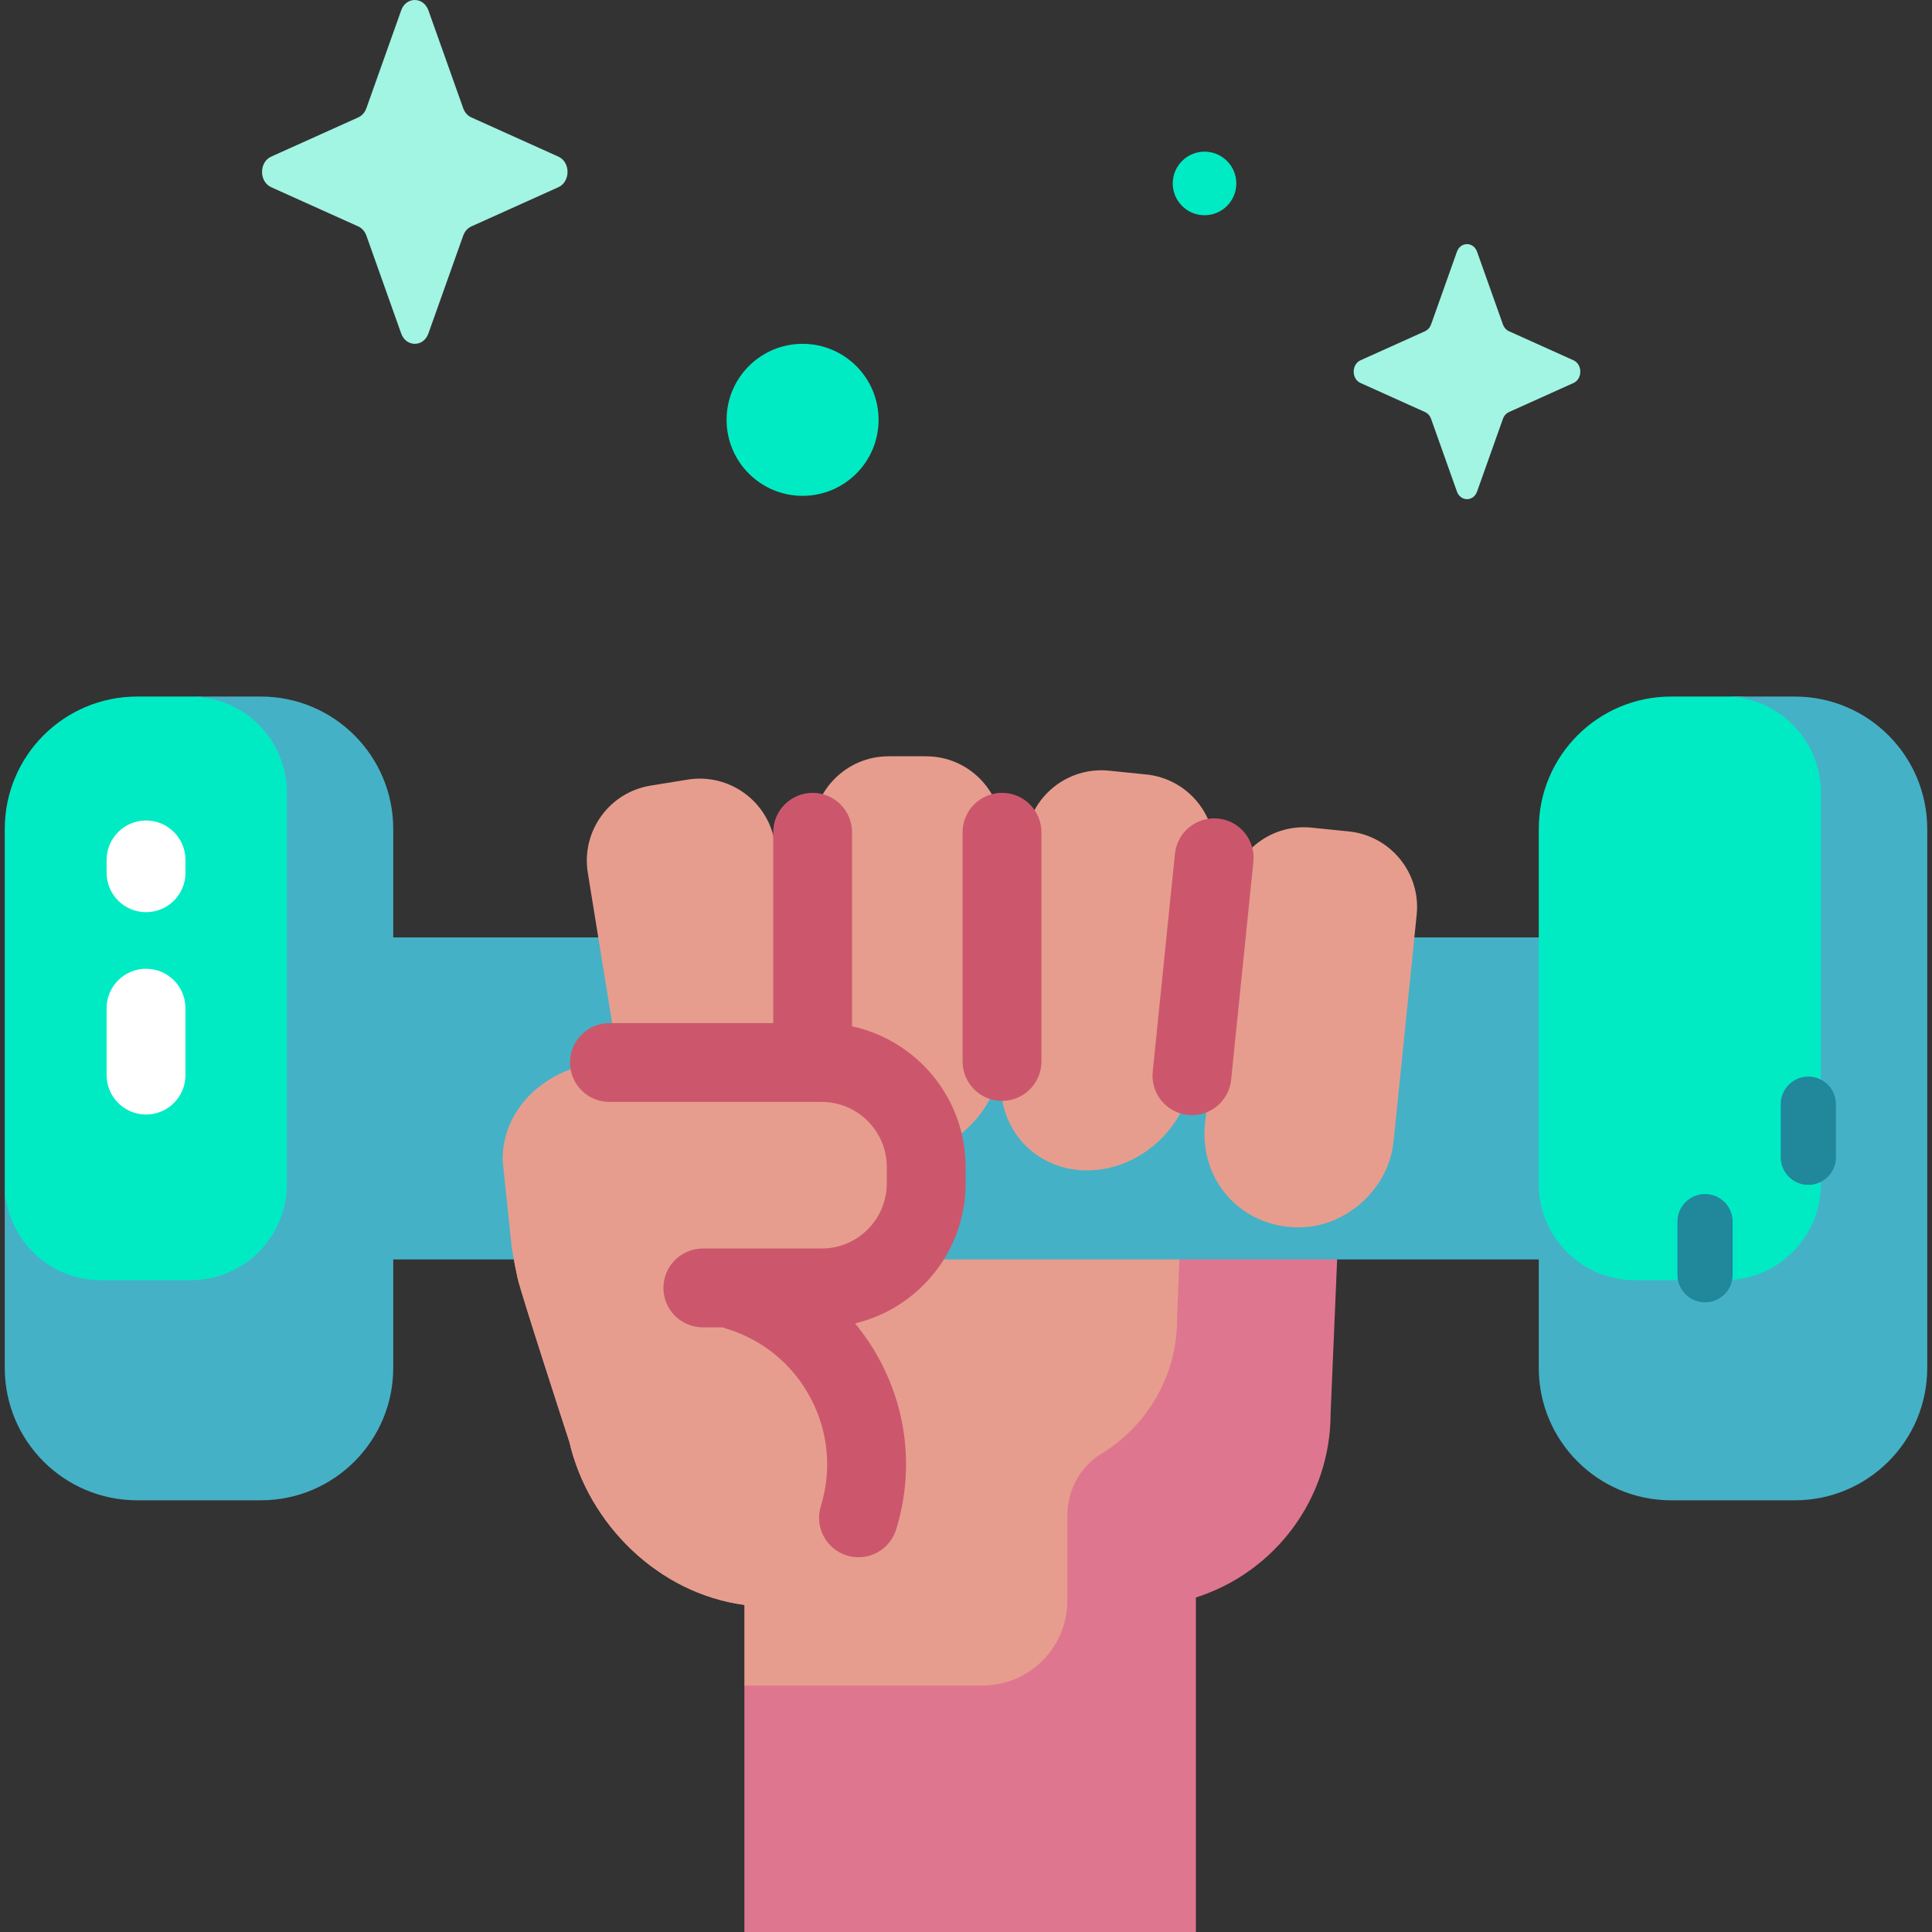
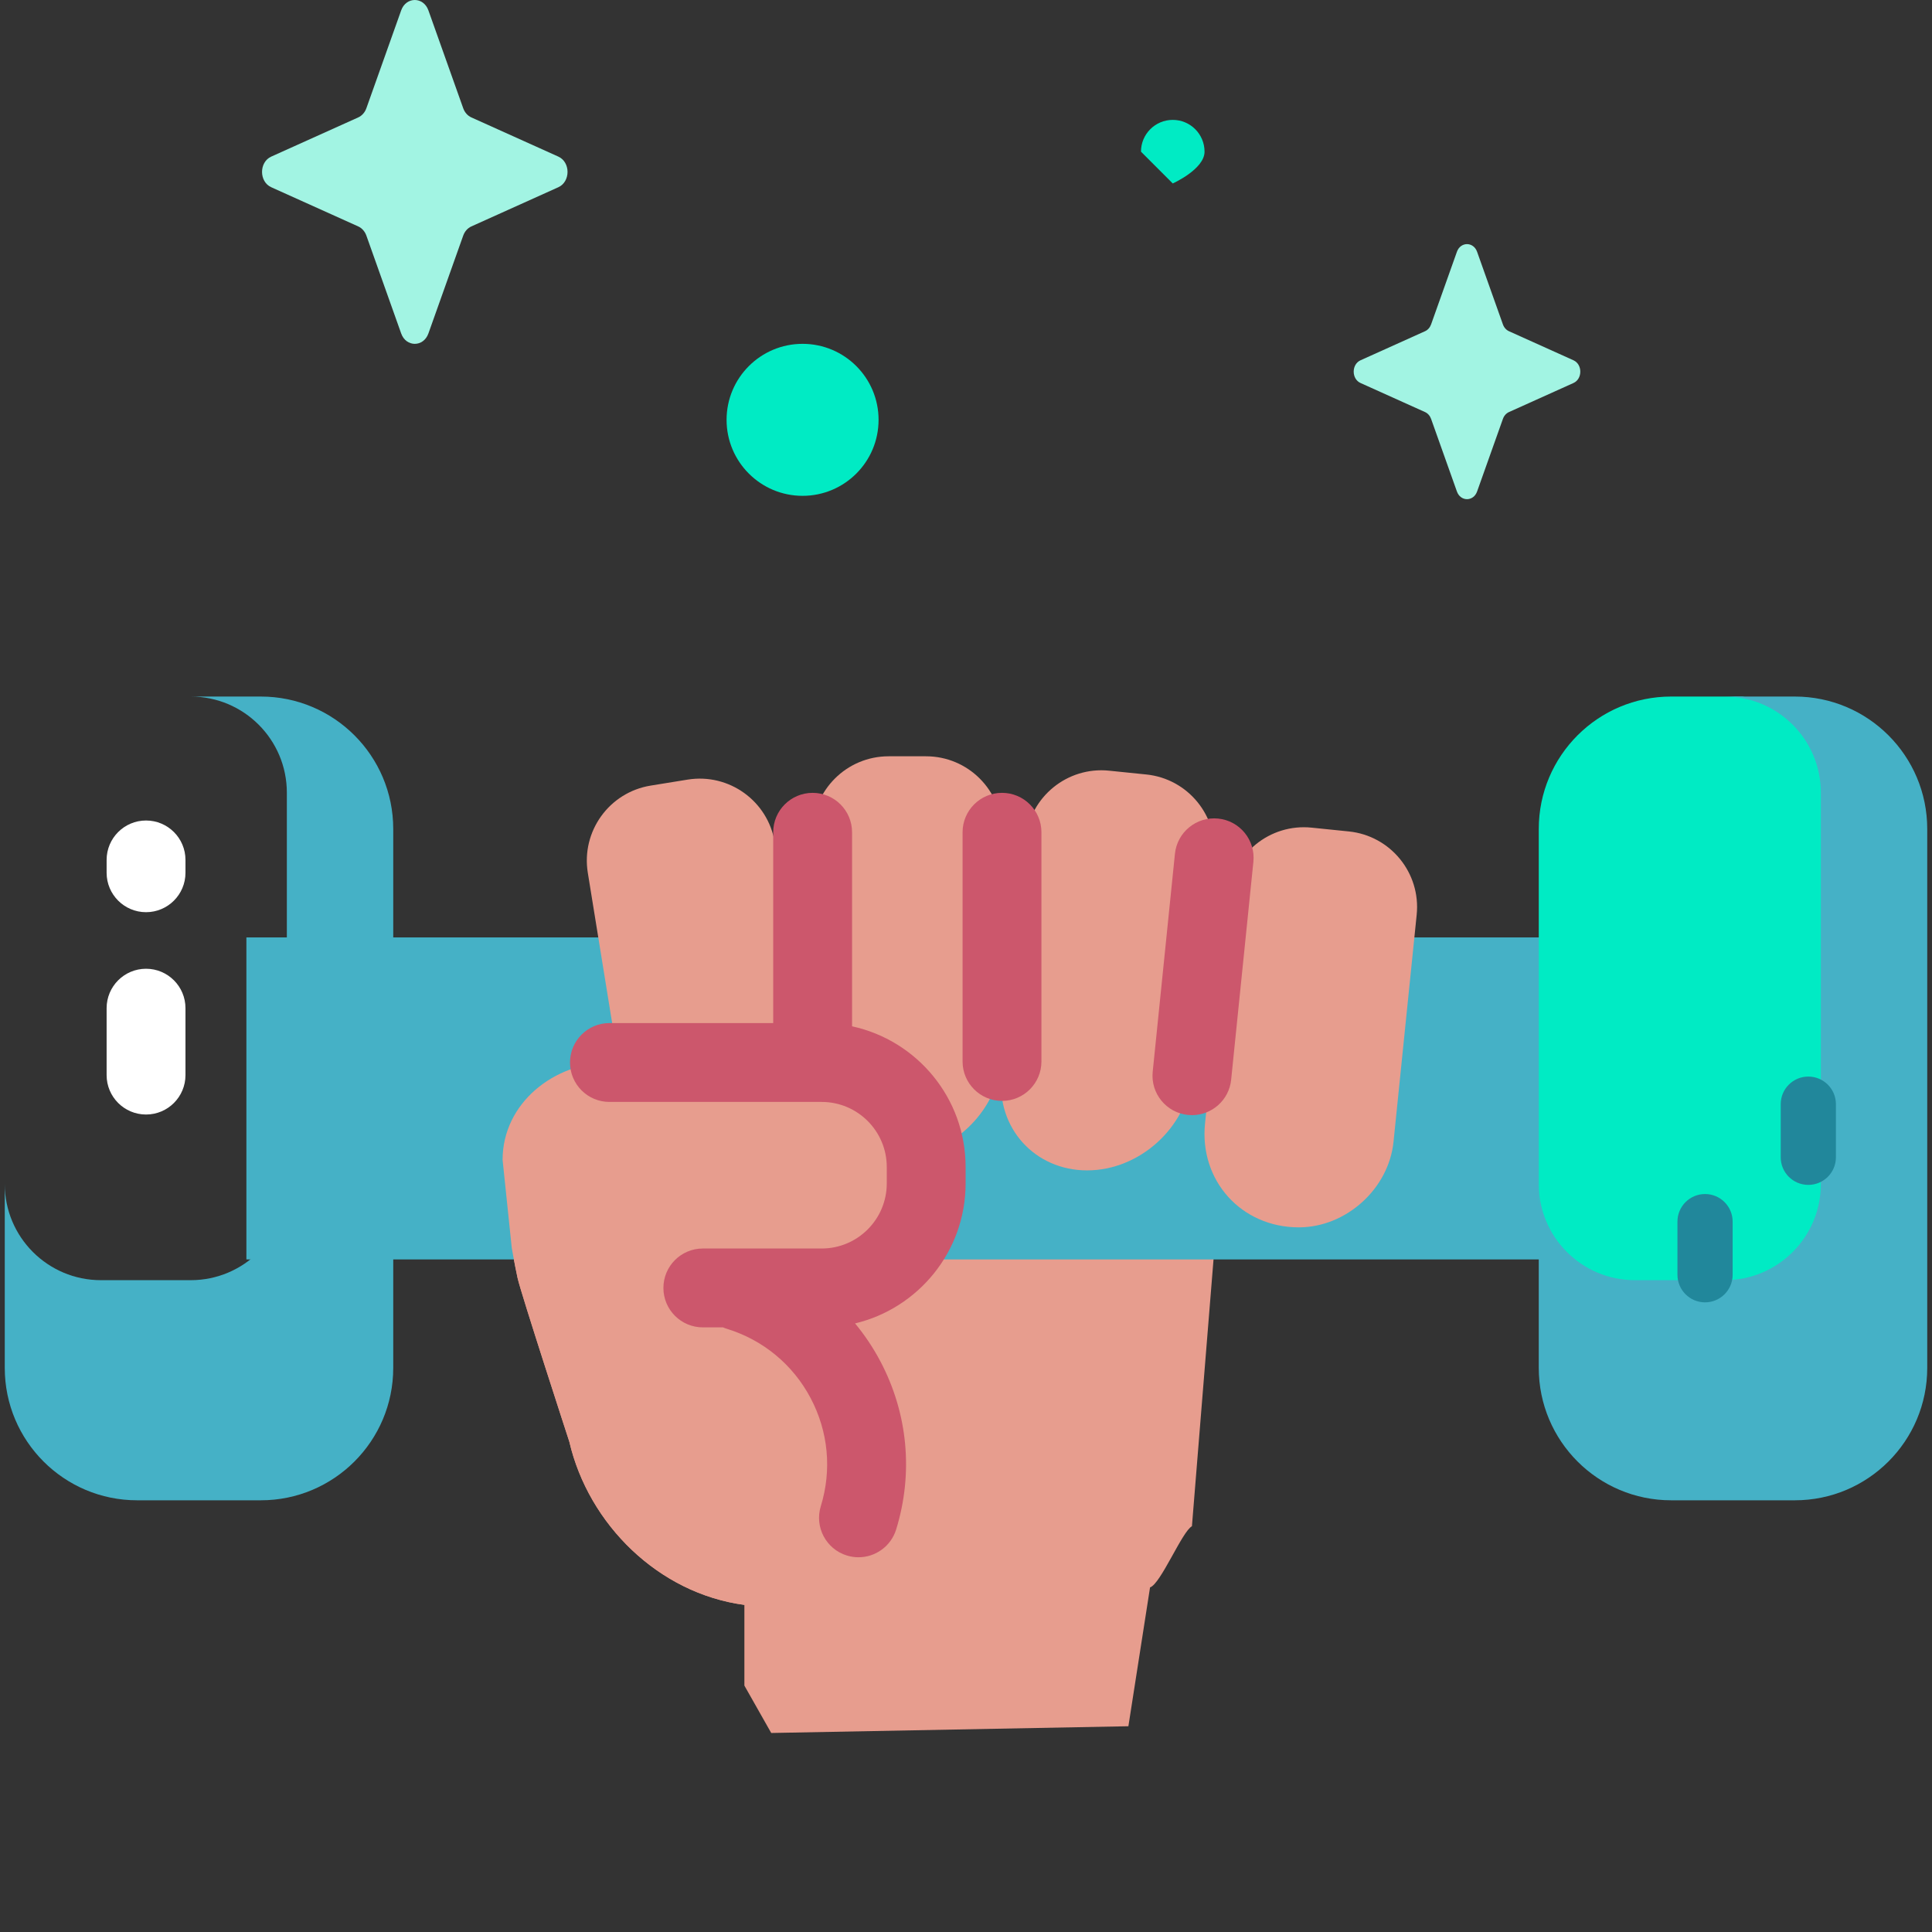
<svg xmlns="http://www.w3.org/2000/svg" id="Capa_1" enable-background="new 0 0 512 512" height="512" viewBox="0 0 512 512" width="512">
  <rect x="0" y="0" width="512" height="512" fill="#333333" stroke="none" />
  <g>
    <g>
      <path d="m325.03 291.372h31.38l2.334-51.315h-138.64l-50.243 3.703 5.86 36.059.301 1.756h-14.513c-14.619 0-28.315 10.751-28.315 25.8l2.436 23.375s.701 4.042 1.526 7.892 13.724 43.43 13.724 43.43c5.096 21.911 23.683 40.224 46.388 43.238v21.382l7.115 12.565 94.652-1.786 5.739-36.798c2.818-.895 8.517-14.86 11.1-16.205z" fill="#e79d8e" />
-       <path d="m312.531 333.762-.59 15.832c0 15.118-8.043 28.355-20.082 35.673-5.667 3.444-9.003 9.713-9.003 16.345v22.573c0 12.429-10.076 22.506-22.506 22.506h-63.082v65.309h119.654v-88.652c20.702-6.573 35.706-25.942 35.706-48.82l1.724-40.766-20.43-14.016z" fill="#df768f" />
      <path d="m445.658 333.762h-91.305-289.057v-85.337h380.362z" fill="#45b1c6" />
-       <path d="m84.997 204.134c-5.173-3.004-7.309-16.959-13.721-16.959l-18.538-2.582h-16.385c-19.38 0-35.09 15.71-35.09 35.09v97.844l6.838 37.448h78.612z" fill="#00ebc4" />
      <path d="m491.776 198.609c-4.83-2.505-9.619-10.863-15.436-10.863l-14.579-3.154h-18.882c-19.38 0-35.09 15.71-35.09 35.09v98.701l5.948 32.302h78.04v-152.076z" fill="#00ebc4" />
      <path d="m475.647 184.593h-18.584c14.073 0 25.48 11.408 25.48 25.48v103.707c0 14.073-11.408 25.48-25.48 25.48h-23.795c-14.072 0-25.48-11.408-25.48-25.48v48.724c0 19.38 15.711 35.09 35.09 35.09h32.769c19.38 0 35.09-15.711 35.09-35.09v-142.821c0-19.38-15.711-35.09-35.09-35.09z" fill="#45b1c6" />
      <path d="m69.122 184.593h-18.584c14.072 0 25.48 11.408 25.48 25.48v103.707c0 14.073-11.408 25.48-25.48 25.48h-23.795c-14.073 0-25.48-11.408-25.48-25.48v48.724c0 19.38 15.71 35.09 35.09 35.09h32.769c19.38 0 35.09-15.711 35.09-35.09v-142.821c0-19.38-15.71-35.09-35.09-35.09z" fill="#45b1c6" />
      <g fill="#e79d8e">
        <path d="m303.776 205.245-9.859-1.006c-11.064-1.129-20.949 6.926-22.078 17.99l-6.411 62.844c-1.408 13.801 8.791 25.093 22.663 25.093 13.873 0 26.375-11.292 27.783-25.093l5.892-57.75c1.129-11.065-6.926-20.949-17.99-22.078z" />
        <path d="m357.447 220.34-9.859-1.006c-11.065-1.129-20.949 6.925-22.078 17.99l-6.165 60.427c-1.544 15.131 9.637 27.51 24.846 27.51 12.536 0 23.835-10.204 25.107-22.676l6.138-60.168c1.13-11.063-6.924-20.948-17.989-22.077z" />
        <path d="m265.542 278.612v-58.05c0-11.122-9.016-20.138-20.138-20.138h-9.91c-11.122 0-20.138 9.016-20.138 20.138v61.013h-.62c-.041-.335-.083-.671-.137-1.006l-9.281-57.303c-1.778-10.979-12.12-18.437-23.099-16.659l-9.783 1.585c-10.979 1.778-18.438 12.12-16.659 23.099l8.145 50.285h-2.413c-14.619 0-28.315 10.751-28.315 25.8l2.436 23.375s.702 4.042 1.527 7.892 13.724 43.43 13.724 43.43c5.096 21.911 23.683 40.223 46.388 43.238l30.241-23.068-41.249-60.924h31.499c15.294 0 27.693-12.399 27.693-27.693v-4.357c0-1.295-.096-2.567-.268-3.815 11.556-3.423 20.357-14.596 20.357-26.842z" />
      </g>
      <g fill="#cc576c">
        <path d="m322.827 216.928c-5.738-.581-10.869 3.593-11.456 9.335l-5.892 57.751c-.586 5.741 3.593 10.869 9.334 11.455.361.037.718.055 1.073.055 5.294 0 9.833-4.009 10.382-9.39l5.892-57.751c.586-5.741-3.593-10.87-9.333-11.455z" />
        <path d="m265.542 210.112c-5.771 0-10.449 4.679-10.449 10.449v60.741c0 5.77 4.678 10.449 10.449 10.449s10.449-4.679 10.449-10.449v-60.741c0-5.77-4.678-10.449-10.449-10.449z" />
        <path d="m225.805 271.987v-51.425c0-5.77-4.678-10.449-10.449-10.449s-10.449 4.678-10.449 10.449v50.563h-43.398c-5.771 0-10.449 4.679-10.449 10.449s4.678 10.449 10.449 10.449h56.25c9.508 0 17.244 7.736 17.244 17.244v4.357c0 9.508-7.736 17.244-17.244 17.244h-31.499c-5.771 0-10.449 4.678-10.449 10.449s4.678 10.449 10.449 10.449h5.337c.342.147.694.28 1.058.392 9.6 2.957 17.472 9.474 22.169 18.353s5.656 19.055 2.698 28.654c-1.698 5.514 1.395 11.362 6.91 13.061 1.025.316 2.061.466 3.08.466 4.465 0 8.599-2.886 9.983-7.377 4.6-14.934 3.109-30.764-4.199-44.578-1.906-3.603-4.156-6.949-6.694-10.019 16.779-4.001 29.298-19.109 29.298-37.096v-4.357c0-18.269-12.916-33.573-30.095-37.278z" />
      </g>
      <path d="m479.222 314.007c-4.04 0-7.314-3.274-7.314-7.314v-14.077c0-4.04 3.275-7.314 7.314-7.314 4.04 0 7.314 3.275 7.314 7.314v14.077c.001 4.04-3.274 7.314-7.314 7.314z" fill="#21879b" />
      <path d="m451.855 345.135c-4.04 0-7.314-3.275-7.314-7.314v-14.077c0-4.04 3.274-7.314 7.314-7.314s7.314 3.275 7.314 7.314v14.077c0 4.039-3.275 7.314-7.314 7.314z" fill="#21879b" />
      <g fill="#fff">
        <path d="m38.703 295.359c-5.771 0-10.449-4.679-10.449-10.449v-17.732c0-5.77 4.678-10.449 10.449-10.449s10.449 4.679 10.449 10.449v17.732c0 5.771-4.679 10.449-10.449 10.449z" />
        <path d="m38.703 241.739c-5.771 0-10.449-4.679-10.449-10.449v-3.399c0-5.77 4.678-10.449 10.449-10.449s10.449 4.679 10.449 10.449v3.399c0 5.77-4.679 10.449-10.449 10.449z" />
      </g>
    </g>
    <g>
      <path d="m106.317 2.748-9.224 25.936c-.395 1.111-1.177 1.99-2.163 2.435l-23.043 10.381c-3.256 1.467-3.256 6.654 0 8.12l23.043 10.382c.986.445 1.768 1.325 2.163 2.435l9.224 25.935c1.303 3.664 5.911 3.664 7.215 0l9.224-25.935c.395-1.111 1.177-1.99 2.163-2.435l23.043-10.382c3.255-1.467 3.255-6.654 0-8.12l-23.043-10.381c-.987-.445-1.768-1.325-2.163-2.435l-9.224-25.936c-1.304-3.664-5.912-3.664-7.215 0z" fill="#a2f4e3" />
      <path d="m386.095 66.732-6.842 19.238c-.293.824-.873 1.477-1.605 1.806l-17.093 7.701c-2.415 1.088-2.415 4.935 0 6.023l17.093 7.701c.732.33 1.312.982 1.605 1.806l6.842 19.239c.966 2.718 4.385 2.718 5.351 0l6.842-19.239c.293-.824.873-1.476 1.605-1.806l17.093-7.701c2.415-1.088 2.415-4.935 0-6.023l-17.093-7.701c-.732-.33-1.312-.982-1.605-1.806l-6.842-19.238c-.966-2.717-4.385-2.717-5.351 0z" fill="#a2f4e3" />
      <g fill="#00ebc4">
        <path d="m192.55 111.261c0 11.123 9.017 20.14 20.14 20.141 11.123 0 20.14-9.017 20.14-20.141 0-11.123-9.017-20.14-20.14-20.141-11.122.001-20.14 9.018-20.14 20.141z" />
-         <path d="m310.793 48.616c0 4.651 3.77 8.422 8.421 8.422s8.422-3.771 8.422-8.422-3.77-8.422-8.422-8.422c-4.651 0-8.421 3.771-8.421 8.422z" />
+         <path d="m310.793 48.616s8.422-3.771 8.422-8.422-3.77-8.422-8.422-8.422c-4.651 0-8.421 3.771-8.421 8.422z" />
      </g>
    </g>
  </g>
</svg>